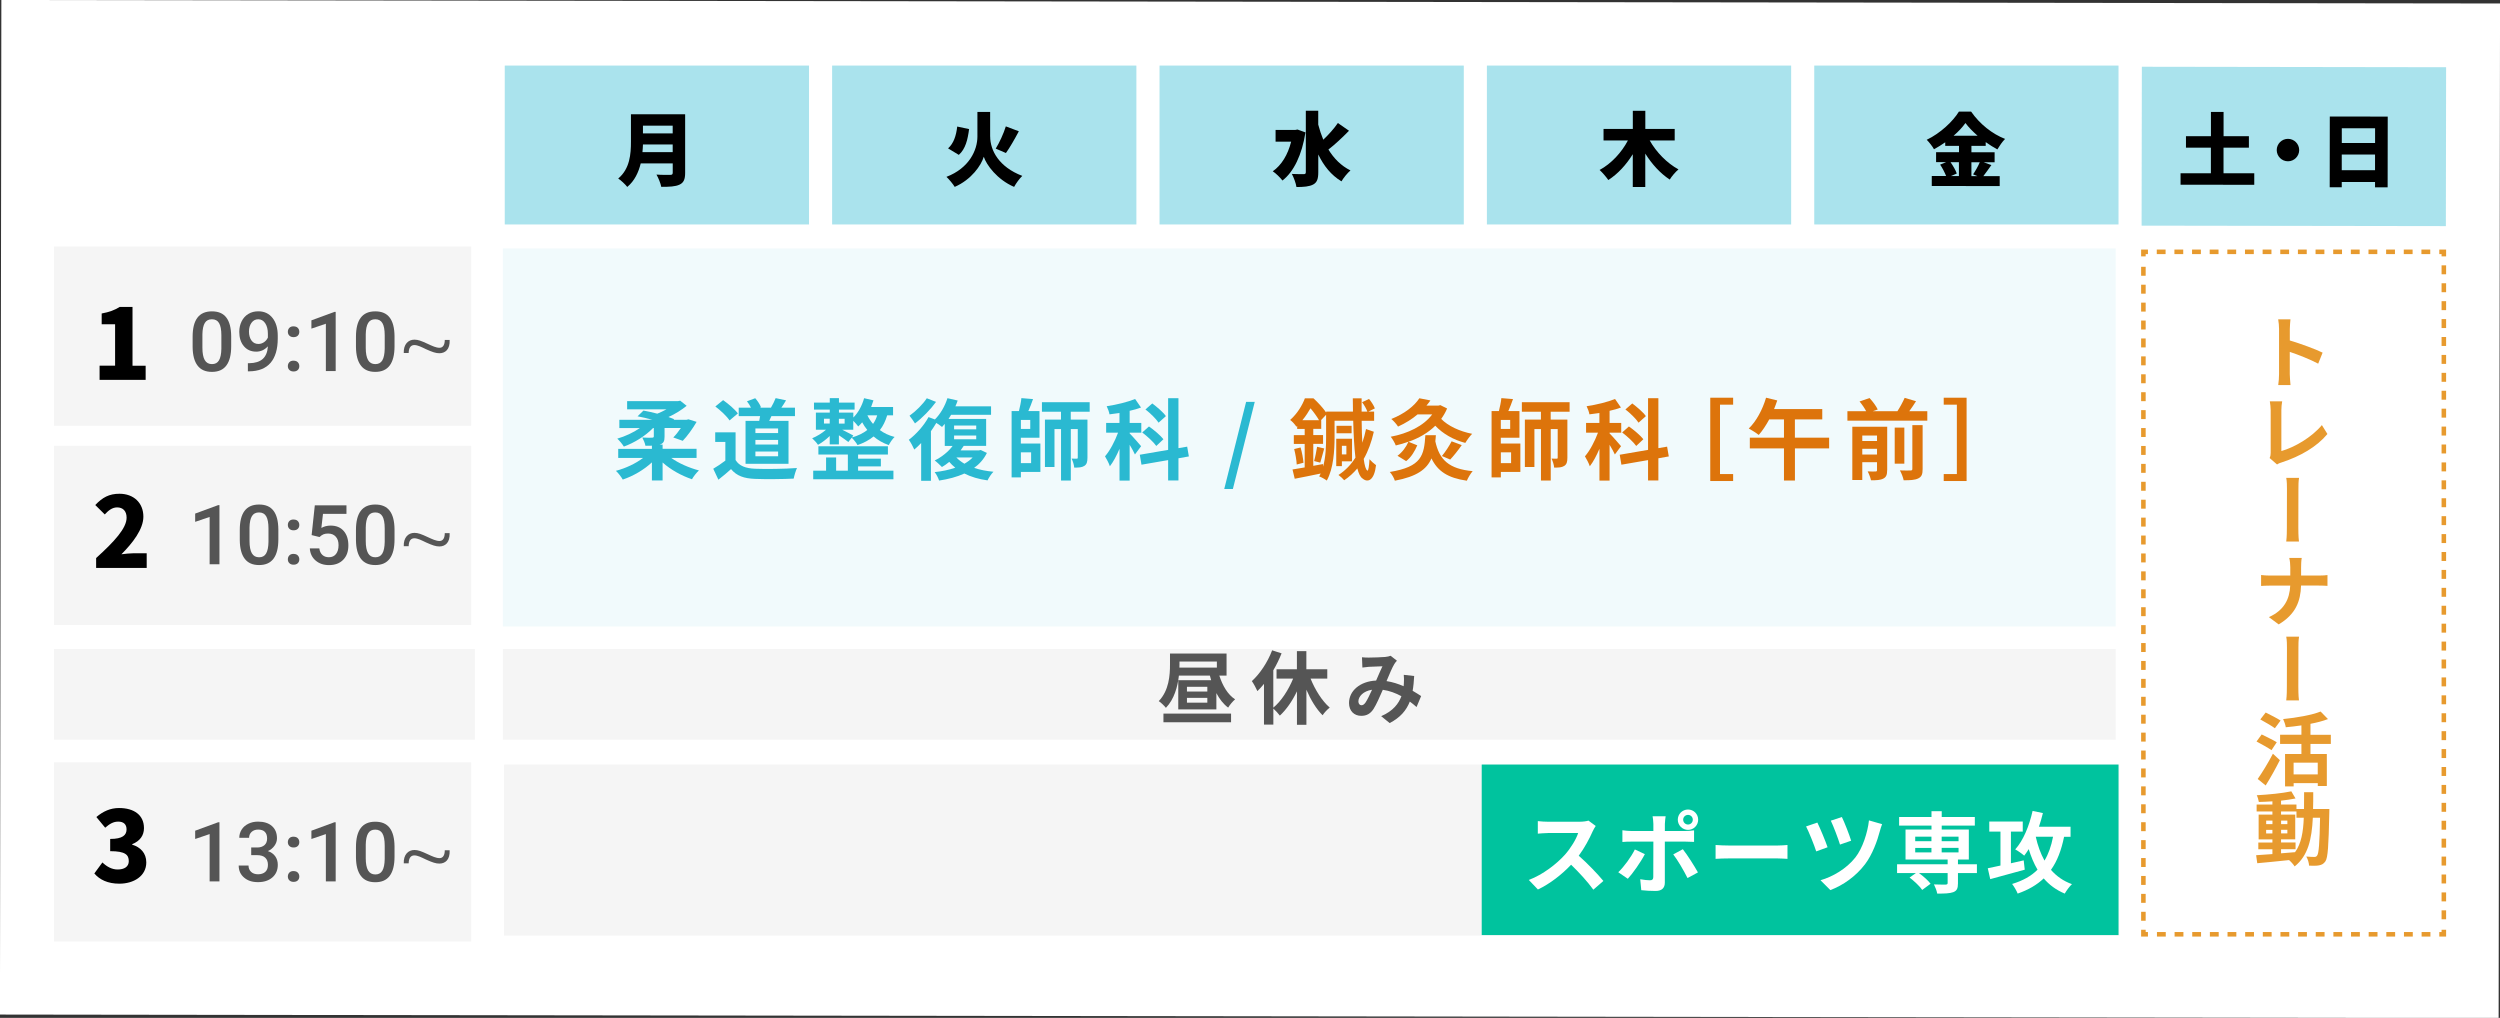
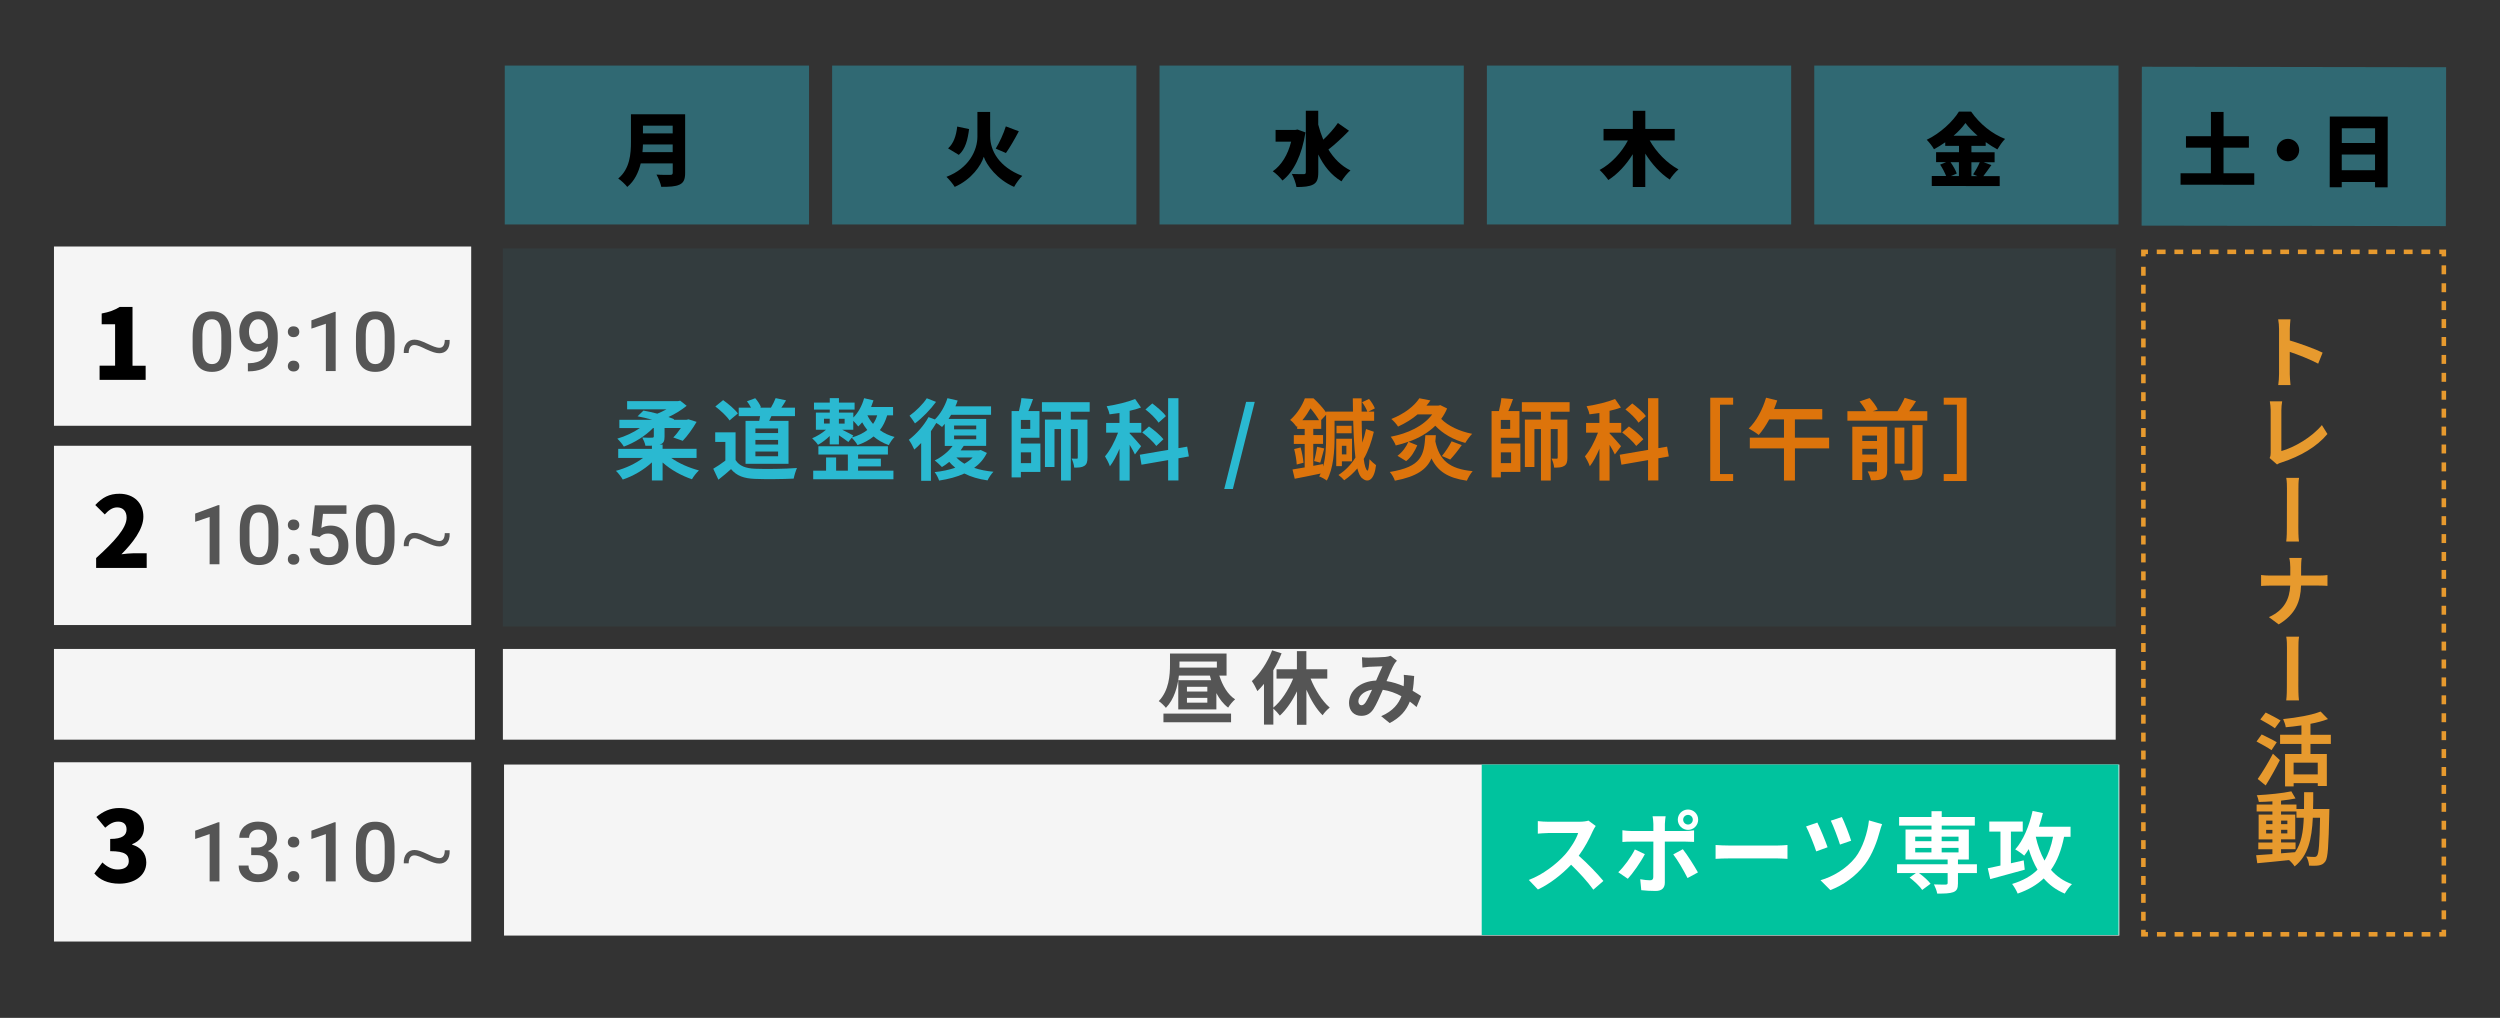
<svg xmlns="http://www.w3.org/2000/svg" id="_レイヤー_1" width="549.77" height="223.83" viewBox="0 0 549.77 223.83">
  <rect x="0" y="0" width="549.77" height="223.83" fill="#333333" stroke="none" />
  <defs>
    <style>.cls-1{fill:#dd740b;}.cls-2{stroke-dasharray:1.97 1.97;}.cls-2,.cls-3,.cls-4{fill:none;stroke:#e79a2e;stroke-miterlimit:10;}.cls-3{stroke-dasharray:1.94 1.94;}.cls-5{fill:#00c39e;}.cls-6{fill:#fff;}.cls-7{opacity:.4;}.cls-8{opacity:.07;}.cls-9{fill:#2ab9d1;}.cls-10{fill:#f5f5f5;}.cls-11{fill:#e79a2e;}.cls-12{fill:#555;}</style>
  </defs>
-   <rect class="cls-6" x=".15" y=".36" width="549.48" height="223.11" transform="translate(.15 -.36) rotate(.08)" />
  <g class="cls-7">
    <rect class="cls-9" x="182.99" y="14.42" width="66.91" height="34.94" />
  </g>
  <g class="cls-7">
    <rect class="cls-9" x="111" y="14.42" width="66.91" height="34.94" />
  </g>
  <g class="cls-7">
    <rect class="cls-9" x="254.99" y="14.42" width="66.91" height="34.94" />
  </g>
  <g class="cls-7">
    <rect class="cls-9" x="326.98" y="14.42" width="66.91" height="34.94" />
  </g>
  <g class="cls-7">
    <rect class="cls-9" x="398.97" y="14.42" width="66.91" height="34.94" />
  </g>
  <g class="cls-7">
    <rect class="cls-9" x="486.95" y="-1.25" width="34.94" height="66.91" transform="translate(471.44 536.57) rotate(-89.91)" />
  </g>
  <path d="M150.67,38.01c0,1.45-.34,2.17-1.23,2.59-.93.44-2.22.49-4.02.49-.14-.76-.65-2.01-1.06-2.7,1.13.09,2.61.07,3.03.07s.55-.14.55-.49v-2.03h-7.04c-.48,1.96-1.36,3.85-2.96,5.17-.39-.53-1.43-1.5-1.99-1.85,2.59-2.15,2.8-5.45,2.8-8.08v-6.05h11.92v12.88ZM147.93,33.46v-1.69h-6.54c-.02.53-.05,1.11-.11,1.69h6.65ZM141.39,27.64v1.69h6.54v-1.69h-6.54Z" />
  <path d="M217.75,30.02c0,3.05,1.91,6.7,7.06,8.66-.6.56-1.41,1.68-1.8,2.42-3.74-1.61-6.1-4.85-6.67-6.63-.55,1.85-2.68,5.01-6.39,6.63-.34-.58-1.25-1.69-1.82-2.21,4.99-1.9,6.81-5.87,6.81-8.85v-5.43h2.8v5.42ZM213.11,28.4c-.3,2.28-.78,4.36-2.26,5.66l-2.36-1.43c1.22-1.09,1.78-2.77,2.01-4.8l2.61.56ZM224.05,28.87c-.93,1.75-1.98,3.58-2.84,4.78l-2.24-.97c.81-1.31,1.73-3.3,2.22-4.89l2.86,1.08Z" />
  <path d="M287.08,29.12c-.76,4.92-2.58,8.68-5.06,10.58-.44-.6-1.5-1.64-2.13-2.03,1.92-1.34,3.32-3.63,4.04-6.51h-3.42v-2.59h4.36l.46-.09,1.76.64ZM296.66,28.75c-1.45,1.48-3.14,3.07-4.53,4.13,1.2,1.96,2.79,3.58,4.85,4.6-.64.53-1.53,1.62-1.98,2.4-2.29-1.38-3.9-3.42-5.1-5.91v3.92c0,1.46-.28,2.22-1.11,2.68-.85.46-2.1.56-3.69.56-.11-.81-.6-2.12-1.01-2.88,1.09.05,2.2.05,2.59.05.35,0,.48-.12.48-.44v-13.51h2.73v3.05c.3,1.15.67,2.26,1.11,3.32,1.16-1.09,2.4-2.47,3.21-3.67l2.43,1.69Z" />
  <path d="M362.78,30.88c1.43,2.56,3.79,4.99,6.33,6.37-.62.51-1.5,1.53-1.92,2.24-2.08-1.36-3.92-3.39-5.38-5.71v7.34h-2.75v-7.21c-1.45,2.33-3.26,4.32-5.38,5.68-.44-.65-1.32-1.68-1.92-2.21,2.58-1.39,4.85-3.86,6.23-6.49h-5.36v-2.54h6.44v-3.99h2.75v3.99h6.46v2.54h-5.49Z" />
  <path d="M437.92,36.3c-.62.86-1.24,1.76-1.77,2.43h3.6s0,2.19,0,2.19l-14.94-.02v-2.19s3.16,0,3.16,0c-.3-.76-.81-1.75-1.32-2.51l1.31-.54h-2.2s0-2.19,0-2.19h5.04s0-1.4,0-1.4h-3.03s0-.78,0-.78c-.79.56-1.62,1.07-2.47,1.53-.32-.6-1.06-1.55-1.6-2.08,3.02-1.44,5.81-4.1,7.08-6.2h2.68c1.92,2.76,4.65,4.91,7.47,6.01-.64.65-1.22,1.52-1.7,2.31-.85-.46-1.71-1.01-2.56-1.61v.83s-3.14,0-3.14,0v1.41s5.1,0,5.1,0v2.19s-2.42,0-2.42,0l1.71.62ZM428.94,35.67c.56.81,1.14,1.78,1.37,2.49l-1.29.56h1.76s0-3.05,0-3.05h-1.85ZM434.9,29.86c-1.07-.94-2.03-1.91-2.68-2.81-.65.92-1.55,1.89-2.61,2.8h5.29ZM433.53,35.68v3.05s1.3,0,1.3,0l-.93-.39c.49-.72,1.1-1.78,1.47-2.66h-1.83Z" />
  <path d="M495.73,38.12v2.52s-16.21-.02-16.21-.02v-2.52s6.67,0,6.67,0v-5.63s-5.48,0-5.48,0v-2.52s5.49,0,5.49,0v-5.34s2.78,0,2.78,0v5.34s5.57,0,5.57,0v2.52s-5.58,0-5.58,0v5.63s6.77,0,6.77,0Z" />
  <path d="M503.14,30.53c1.36,0,2.47,1.11,2.47,2.47,0,1.36-1.11,2.47-2.47,2.47-1.36,0-2.47-1.11-2.47-2.47,0-1.36,1.11-2.47,2.47-2.47Z" />
  <path d="M525.08,25.64l-.02,15.56h-2.77s0-1.17,0-1.17h-7.32s0,1.15,0,1.15h-2.65s.02-15.56.02-15.56l12.74.02ZM522.29,37.43v-3.44s-7.32,0-7.32,0v3.44s7.32,0,7.32,0ZM514.98,28.21v3.23s7.32,0,7.32,0v-3.23s-7.32,0-7.32,0Z" />
  <g class="cls-8">
    <rect class="cls-9" x="110.59" y="54.63" width="354.67" height="83.15" />
  </g>
  <rect class="cls-10" x="110.59" y="142.71" width="354.67" height="19.95" />
  <rect class="cls-10" x="11.87" y="54.21" width="91.75" height="39.42" />
  <path d="M21.91,80.42h3.4v-9.11h-2.95v-2.37c1.72-.32,2.84-.75,3.96-1.44h2.82v12.93h2.89v3.1h-10.13v-3.1Z" />
  <rect class="cls-10" x="11.87" y="98.03" width="91.75" height="39.42" />
  <path d="M21.14,122.72c4.01-3.64,6.7-6.55,6.7-8.88,0-1.47-.82-2.26-2.09-2.26-1.1,0-1.96.73-2.71,1.55l-2.09-2.07c1.57-1.66,3.04-2.48,5.32-2.48,3.1,0,5.26,1.98,5.26,5.04,0,2.76-2.37,5.8-4.83,8.27.8-.11,1.9-.22,2.61-.22h2.95v3.23h-11.12v-2.2Z" />
  <path class="cls-9" d="M147.62,100.71c1.61,1.16,3.92,2.17,6.08,2.74-.5.45-1.22,1.36-1.53,1.94-2.27-.76-4.68-2.08-6.46-3.69v3.96h-2.35v-3.98c-1.75,1.63-4.1,3.01-6.41,3.78-.33-.58-1.01-1.48-1.51-1.92,2.14-.56,4.37-1.61,5.96-2.83h-5.45v-2h7.41v-.7c-.43.02-.91.02-1.42.02-.12-.6-.41-1.3-.7-1.82.83.06,1.88.06,2.15.04.29-.02.39-.08.39-.31v-1.81h-.17c-1.67,1.73-4.11,3.24-6.42,4.08-.31-.52-.95-1.3-1.44-1.75,1.73-.5,3.53-1.34,4.97-2.33h-4.52v-1.82h7.22c-1.07-.31-2.21-.58-3.22-.76l1.3-1.26c.97.16,2,.41,3.05.68.66-.27,1.36-.6,2-.95h-8.64v-1.81h11.2l.47-.1,1.42,1.13c-1.09.89-2.5,1.79-4,2.46.45.16.89.33,1.26.49l-.12.12h2.85l.41-.1,1.79.56c-.89,1.53-2.04,3.12-3.05,4.17l-2.08-.74c.54-.54,1.13-1.28,1.67-2.08h-3.59v1.9c0,1.03-.23,1.48-1.03,1.73l-.06.02h.66v.93h7.47v2h-5.55Z" />
  <path class="cls-9" d="M161.77,101.18c.8,1.3,2.25,1.82,4.27,1.9,2.27.1,6.64.04,9.22-.16-.25.54-.6,1.67-.72,2.33-2.33.12-6.23.16-8.54.06-2.39-.1-3.98-.64-5.24-2.15-.85.76-1.71,1.51-2.78,2.33l-1.13-2.41c.83-.49,1.81-1.13,2.66-1.79v-4.1h-2.23v-2.12h4.48v6.09ZM160.43,92.46c-.6-.93-1.98-2.21-3.12-3.07l1.71-1.4c1.16.82,2.58,2.02,3.24,2.93l-1.82,1.53ZM166.96,92.56c.08-.35.14-.7.19-1.05h-4.7v-1.86h2.7c-.23-.47-.56-.99-.89-1.4l1.82-.68c.52.58,1.07,1.42,1.26,1.98l-.23.1h2.43c.37-.62.8-1.49,1.03-2.1l2.29.49c-.35.58-.7,1.15-1.03,1.61h2.99v1.86h-5.18c-.16.37-.33.72-.49,1.05h4.25v9.43h-9.45v-9.43h3.01ZM171.11,94.23h-4.99v1.01h4.99v-1.01ZM171.11,96.75h-4.99v1.01h4.99v-1.01ZM171.11,99.3h-4.99v1.03h4.99v-1.03Z" />
  <path class="cls-9" d="M195.1,91.34c-.39,1.28-.91,2.35-1.61,3.24.89.66,1.96,1.18,3.24,1.51-.45.41-1.01,1.24-1.28,1.79-1.3-.45-2.43-1.11-3.34-1.9-.97.8-2.15,1.42-3.53,1.9-.23-.45-.87-1.24-1.28-1.63l-.74.95c-.47-.37-1.32-.97-2.08-1.48v2h-2.02v-1.84c-.8.78-1.75,1.49-2.58,1.94-.29-.45-.89-1.09-1.28-1.44,1.01-.41,2.19-1.13,3.05-1.88h-2.23v-3.77h3.05v-.66h-3.47v-1.53h3.47v-.99h2.02v.99h3.44v1.53h-3.44v.66h3.16v1.09c1.09-1.07,1.92-2.62,2.37-4.25l2.06.47c-.16.5-.33.99-.52,1.47h4.83v1.82h-1.28ZM188.71,103.51h7.76v1.88h-17.64v-1.88h2.83v-2.91h2.21v2.91h2.58v-3.55h-6.48v-1.82h15.29v1.82h-6.56v.91h5.01v1.69h-5.01v.95ZM181.2,93.14h1.26v-1.05h-1.26v1.05ZM184.48,92.1v1.05h1.26v-1.05h-1.26ZM187.33,96.21c1.36-.39,2.48-.93,3.4-1.65-.45-.54-.82-1.13-1.13-1.69-.29.33-.56.64-.87.91-.21-.31-.68-.83-1.09-1.24v1.96h-2.43c.83.43,2.06,1.05,2.45,1.28l-.33.43ZM190.75,91.34c.31.64.72,1.28,1.24,1.88.39-.54.7-1.18.91-1.88h-2.15Z" />
  <path class="cls-9" d="M217.01,99.63c-.66,1.34-1.61,2.41-2.79,3.26,1.26.43,2.68.7,4.25.85-.47.45-1.03,1.32-1.3,1.9-1.96-.27-3.65-.78-5.1-1.51-1.65.76-3.55,1.24-5.55,1.55-.19-.56-.6-1.4-.99-1.86,1.63-.17,3.18-.49,4.54-.97-.49-.39-.93-.82-1.32-1.28-.52.43-1.07.82-1.61,1.13-.37-.37-1.13-1.11-1.59-1.44,1.51-.74,2.99-1.9,3.94-3.2h-1.73v-4.85c-.19.23-.41.47-.6.68-.29-.23-.8-.6-1.26-.89-.35.6-.76,1.22-1.18,1.82v10.91h-2.15v-8.31c-.5.54-1.01,1.01-1.51,1.44-.21-.5-.83-1.67-1.2-2.15,1.61-1.22,3.32-3.11,4.33-4.99l1.4.52c1.2-1.18,2.21-2.93,2.76-4.68l2.25.52c-.14.43-.31.85-.5,1.28h7.84v1.86h-8.79c-.17.31-.37.62-.56.91h8.27v5.92h-4.93c-.21.33-.43.66-.68.99h4.04l.39-.08,1.38.66ZM205.85,88.37c-1.22,1.67-3.03,3.55-4.64,4.74-.29-.47-.85-1.28-1.2-1.69,1.38-.97,2.99-2.58,3.8-3.84l2.04.8ZM209.81,94.41h4.87v-.83h-4.87v.83ZM209.81,96.6h4.87v-.83h-4.87v.83ZM210.31,100.6c.49.52,1.09.97,1.77,1.38.7-.41,1.32-.85,1.81-1.38h-3.57Z" />
  <path class="cls-9" d="M224.5,97.53h4.29v6.25h-4.29v1.2h-2.04v-14.58h1.61c.23-.93.47-2.02.54-2.85l2.56.21c-.31.91-.68,1.86-1.03,2.64h2.45v5.86h-4.1v1.26ZM226.56,92.35h-2.06v1.98h2.06v-1.98ZM224.5,99.47v2.37h2.25v-2.37h-2.25ZM235.47,90.54v1.73h3.67v8.38c0,.89-.14,1.46-.7,1.81-.54.35-1.22.37-2.21.37-.04-.6-.31-1.46-.58-1.98.49.02.97.02,1.13.02.17,0,.23-.06.23-.25v-6.27h-1.53v11.32h-2.15v-11.32h-1.44v8.35h-2.1v-10.42h3.53v-1.73h-4.19v-2.1h10.5v2.1h-4.15Z" />
  <path class="cls-9" d="M249.58,99.94c-.23-.54-.7-1.36-1.16-2.13v7.88h-2.23v-6.99c-.64,1.49-1.36,2.87-2.12,3.84-.21-.66-.72-1.61-1.07-2.19,1.09-1.24,2.17-3.32,2.87-5.2h-2.62v-2.15h2.93v-2.19c-.76.12-1.48.23-2.19.31-.08-.52-.37-1.28-.62-1.79,2.21-.33,4.64-.93,6.25-1.59l1.3,1.88c-.76.29-1.61.52-2.5.72v2.66h2.56v2.15h-2.56v.16c.56.54,2.15,2.37,2.52,2.81l-1.36,1.82ZM259.15,100.77v4.89h-2.27v-4.48l-5.86,1.01-.37-2.19,6.23-1.07v-11.37h2.27v10.99l1.92-.33.37,2.15-2.29.41ZM254.28,98.07c-.6-.85-1.96-2.1-3.09-2.97l1.48-1.32c1.11.78,2.54,1.98,3.18,2.81l-1.57,1.48ZM254.78,92.95c-.54-.83-1.81-2.08-2.89-2.91l1.51-1.32c1.05.8,2.41,1.94,2.99,2.79l-1.61,1.44Z" />
  <path class="cls-9" d="M274.03,88.37h1.9l-4.81,19.16h-1.9l4.81-19.16Z" />
  <path class="cls-1" d="M302.12,94.93c-.52,2.27-1.24,4.27-2.23,6,.19,1.46.47,2.39.82,2.56.19.12.37-.93.45-2.5.35.41,1.01.99,1.44,1.3-.37,3.28-1.75,3.96-2.95,2.95-.5-.31-.87-1.09-1.16-2.23-.83.99-1.79,1.86-2.89,2.6-.27-.33-.85-.87-1.26-1.16,1.53-.99,2.76-2.27,3.73-3.82-.27-2.23-.41-5.07-.49-8.11h-4.1v3.65c0,2.83-.23,6.87-1.71,9.51-.37-.29-1.2-.76-1.67-.91.12-.21.23-.43.33-.64-2,.43-4.08.83-5.71,1.15l-.49-2.04c.76-.12,1.69-.27,2.68-.45v-5.16h-2.39v-1.94h2.39v-1.36h-1.65v-.66l-.17.17c-.29-.47-.93-1.18-1.38-1.49,1.59-1.4,2.68-3.24,3.24-4.75h1.9c.97.89,2.12,2.13,2.78,3.12v-.21h5.9l-.04-2.91h1.94c0,.97-.02,1.94,0,2.91h1.26c-.21-.6-.7-1.46-1.16-2.06l1.53-.72c.54.64,1.07,1.49,1.28,2.08l-1.42.7h1.26v2.02h-2.74c.02,1.73.06,3.36.14,4.83.33-.95.6-1.96.82-3.01l1.73.6ZM286.01,98.4c.31,1.05.56,2.45.64,3.36l-1.49.39c-.04-.95-.29-2.33-.56-3.4l1.42-.35ZM290.07,92.41c-.45-.78-1.18-1.81-1.88-2.62-.47.81-1.05,1.73-1.79,2.62h3.67ZM290.96,102.6c.6-2.13.66-4.54.66-6.44v-4.95l-1.13,1.2h.06v1.9h-1.75v1.36h2.15v1.94h-2.15v4.83l2.12-.39.04.54ZM288.98,101.39c.25-.85.52-2.23.66-3.14l1.57.37c-.33,1.11-.62,2.33-.87,3.12l-1.36-.35ZM293.85,96.48h3.47v4.97h-2.23v1.05h-1.24v-6.02ZM297.23,95.28h-3.32v-1.65h3.32v1.65ZM295.09,98.04v1.88h.99v-1.88h-.99Z" />
  <path class="cls-1" d="M315.76,95.69c-.04.47-.06.93-.12,1.36.89,4.08,2.99,6.07,8.21,6.56-.45.5-1.01,1.46-1.28,2.1-4.21-.6-6.44-2.12-7.78-4.91-1.03,2.39-3.2,4-8.05,4.91-.17-.58-.68-1.46-1.11-1.92,7.03-1.15,7.53-3.63,7.82-8.09h2.31ZM307.32,100.23c1.05-.76,1.92-1.96,2.41-3.09-.91.33-1.84.6-2.79.82-.21-.58-.72-1.44-1.11-1.92,3.75-.7,7.22-2.35,9.12-4.91h-3.22c-1.18,1.01-2.6,1.9-4.29,2.68-.31-.52-1.01-1.3-1.48-1.67,3.01-1.2,5.09-2.91,6.17-4.56l2.43.48c-.27.39-.56.76-.87,1.13h2.64l.41-.1,1.49.74c-.35.83-.8,1.59-1.3,2.29,1.48,1.53,4.04,2.74,6.81,3.28-.49.47-1.16,1.4-1.51,2-2.6-.68-4.93-2-6.6-3.78-1.61,1.59-3.65,2.74-5.9,3.53l1.94.78c-.54,1.26-1.32,2.62-2.45,3.47l-1.9-1.17ZM317.08,100.29c.72-.85,1.63-2.23,2.14-3.24l2.23.83c-.83,1.2-1.81,2.41-2.54,3.18l-1.82-.78Z" />
  <path class="cls-1" d="M330.05,97.53h4.29v6.25h-4.29v1.2h-2.04v-14.58h1.61c.23-.93.47-2.02.54-2.85l2.56.21c-.31.91-.68,1.86-1.03,2.64h2.45v5.86h-4.1v1.26ZM332.1,92.35h-2.06v1.98h2.06v-1.98ZM330.05,99.47v2.37h2.25v-2.37h-2.25ZM341.01,90.54v1.73h3.67v8.38c0,.89-.14,1.46-.7,1.81-.54.35-1.22.37-2.21.37-.04-.6-.31-1.46-.58-1.98.49.02.97.02,1.13.02.17,0,.23-.06.23-.25v-6.27h-1.53v11.32h-2.15v-11.32h-1.44v8.35h-2.1v-10.42h3.53v-1.73h-4.19v-2.1h10.5v2.1h-4.15Z" />
  <path class="cls-1" d="M355.12,99.94c-.23-.54-.7-1.36-1.16-2.13v7.88h-2.23v-6.99c-.64,1.49-1.36,2.87-2.12,3.84-.21-.66-.72-1.61-1.07-2.19,1.09-1.24,2.17-3.32,2.87-5.2h-2.62v-2.15h2.93v-2.19c-.76.12-1.48.23-2.19.31-.08-.52-.37-1.28-.62-1.79,2.21-.33,4.64-.93,6.25-1.59l1.3,1.88c-.76.29-1.61.52-2.5.72v2.66h2.56v2.15h-2.56v.16c.56.54,2.15,2.37,2.52,2.81l-1.36,1.82ZM364.69,100.77v4.89h-2.27v-4.48l-5.86,1.01-.37-2.19,6.23-1.07v-11.37h2.27v10.99l1.92-.33.37,2.15-2.29.41ZM359.82,98.07c-.6-.85-1.96-2.1-3.09-2.97l1.48-1.32c1.11.78,2.54,1.98,3.18,2.81l-1.57,1.48ZM360.33,92.95c-.54-.83-1.81-2.08-2.89-2.91l1.51-1.32c1.05.8,2.41,1.94,2.99,2.79l-1.61,1.44Z" />
  <path class="cls-1" d="M376.1,87.46h5.03v1.53h-2.89v15.26h2.89v1.53h-5.03v-18.32Z" />
  <path class="cls-1" d="M402.25,98.6h-7.53v7.08h-2.41v-7.08h-7.51v-2.35h7.51v-4.02h-3.24c-.72,1.32-1.51,2.52-2.31,3.42-.5-.41-1.57-1.09-2.19-1.42,1.63-1.55,3.03-4.15,3.8-6.77l2.46.6c-.21.64-.45,1.26-.7,1.9h10.6v2.27h-6.02v4.02h7.53v2.35Z" />
  <path class="cls-1" d="M423.83,90.43v2.08h-17.57v-2.08h4.13c-.35-.66-.91-1.49-1.46-2.14l2.19-.76c.7.74,1.48,1.79,1.81,2.52l-1.07.37h5.4c.58-.89,1.2-2.04,1.59-2.93l2.5.74c-.47.76-.99,1.51-1.48,2.19h3.94ZM415,103.39c0,.99-.19,1.53-.85,1.86-.62.33-1.51.37-2.7.37-.12-.58-.45-1.44-.74-1.96.72.04,1.49.04,1.75.02.23,0,.31-.08.31-.31v-1.73h-3.24v3.92h-2.19v-11.72h7.67v9.55ZM409.53,95.78v1.2h3.24v-1.2h-3.24ZM412.77,99.96v-1.26h-3.24v1.26h3.24ZM418.78,101.96h-2.12v-7.92h2.12v7.92ZM420.53,93.49h2.27v9.65c0,1.15-.21,1.71-.99,2.08-.74.35-1.79.41-3.18.39-.12-.62-.49-1.57-.83-2.17.99.04,2,.04,2.33.02.31,0,.41-.08.41-.35v-9.61Z" />
  <path class="cls-1" d="M432.47,105.78h-5.03v-1.53h2.89v-15.26h-2.89v-1.53h5.03v18.32Z" />
  <polyline class="cls-4" points="537.42 204.46 537.42 205.46 536.42 205.46" />
  <line class="cls-3" x1="534.47" y1="205.46" x2="473.32" y2="205.46" />
  <polyline class="cls-4" points="472.35 205.46 471.35 205.46 471.35 204.46" />
  <line class="cls-2" x1="471.35" y1="202.48" x2="471.35" y2="57.37" />
  <polyline class="cls-4" points="471.35 56.38 471.35 55.38 472.35 55.38" />
  <line class="cls-3" x1="474.29" y1="55.38" x2="535.45" y2="55.38" />
  <polyline class="cls-4" points="536.42 55.38 537.42 55.38 537.42 56.38" />
  <line class="cls-2" x1="537.42" y1="58.35" x2="537.42" y2="203.47" />
  <path class="cls-12" d="M50.84,76.15c0,1.86-.35,3.27-1.05,4.21-.7.95-1.76,1.42-3.18,1.42s-2.46-.46-3.16-1.38c-.71-.92-1.07-2.29-1.09-4.1v-2.24c0-1.86.35-3.26,1.05-4.19.7-.93,1.76-1.4,3.19-1.4s2.48.45,3.17,1.36c.7.91,1.05,2.27,1.07,4.08v2.24ZM48.68,73.73c0-1.22-.17-2.11-.5-2.67-.33-.57-.86-.85-1.58-.85s-1.23.27-1.56.81c-.33.54-.51,1.38-.53,2.51v2.94c0,1.21.17,2.11.51,2.71.34.59.87.89,1.59.89s1.21-.27,1.54-.82c.33-.55.51-1.41.53-2.58v-2.93Z" />
  <path class="cls-12" d="M58.89,76.18c-.72.77-1.57,1.15-2.54,1.15-1.14,0-2.05-.4-2.72-1.2-.68-.8-1.01-1.85-1.01-3.15,0-.85.17-1.63.52-2.32.34-.69.83-1.23,1.47-1.62.63-.39,1.37-.58,2.21-.58,1.31,0,2.34.49,3.11,1.46.77.97,1.15,2.28,1.15,3.91v.61c0,2.34-.53,4.12-1.58,5.35-1.06,1.23-2.63,1.85-4.73,1.87h-.26v-1.79h.31c1.28-.02,2.25-.32,2.94-.92.68-.6,1.07-1.52,1.15-2.76ZM56.81,75.64c.43,0,.84-.12,1.22-.37.38-.25.67-.59.88-1.03v-.85c0-.96-.2-1.72-.59-2.31-.39-.58-.9-.87-1.52-.87s-1.12.26-1.49.77-.56,1.16-.56,1.94.19,1.47.56,1.97c.37.5.87.75,1.5.75Z" />
  <path class="cls-12" d="M64.56,71.77c.4,0,.72.11.93.34.22.23.33.51.33.86s-.11.62-.33.84c-.22.22-.53.33-.93.33s-.69-.11-.92-.33c-.23-.22-.34-.5-.34-.85s.11-.63.33-.86c.22-.23.53-.34.93-.34ZM64.56,79.32c.4,0,.72.11.93.34.22.23.33.52.33.86s-.11.62-.33.84c-.22.22-.53.33-.93.33s-.69-.11-.92-.33c-.23-.22-.34-.5-.34-.85s.11-.63.33-.86c.22-.23.53-.34.93-.34Z" />
  <path class="cls-12" d="M73.81,81.6h-2.15v-10.41l-3.18,1.08v-1.82l5.06-1.86h.28v13Z" />
  <path class="cls-12" d="M86.76,76.15c0,1.86-.35,3.27-1.05,4.21-.7.95-1.76,1.42-3.18,1.42s-2.46-.46-3.16-1.38c-.71-.92-1.07-2.29-1.09-4.1v-2.24c0-1.86.35-3.26,1.05-4.19.7-.93,1.76-1.4,3.19-1.4s2.48.45,3.17,1.36c.7.91,1.05,2.27,1.07,4.08v2.24ZM84.6,73.73c0-1.22-.17-2.11-.5-2.67-.33-.57-.86-.85-1.58-.85s-1.23.27-1.56.81c-.33.54-.51,1.38-.53,2.51v2.94c0,1.21.17,2.11.51,2.71.34.59.87.89,1.59.89s1.21-.27,1.54-.82c.33-.55.51-1.41.53-2.58v-2.93Z" />
  <path class="cls-12" d="M98.88,74.74c.11,2.13-1,2.94-2.26,2.94-.77,0-1.5-.24-2.94-.89-.98-.47-1.81-.91-2.57-.91s-1.22.58-1.24,1.75h-1.08c-.07-1.9.97-2.94,2.35-2.94.8,0,1.5.27,2.88.91,1.06.49,1.88.88,2.64.88s1.15-.66,1.15-1.73h1.06Z" />
  <path class="cls-12" d="M48.25,124.09h-2.15v-10.41l-3.18,1.08v-1.82l5.06-1.86h.28v13Z" />
  <path class="cls-12" d="M61.21,118.63c0,1.86-.35,3.27-1.05,4.21-.7.95-1.76,1.42-3.18,1.42s-2.46-.46-3.16-1.38c-.71-.92-1.07-2.29-1.09-4.1v-2.24c0-1.86.35-3.26,1.05-4.19.7-.93,1.76-1.4,3.19-1.4s2.48.45,3.17,1.36c.7.91,1.05,2.27,1.07,4.08v2.24ZM59.04,116.21c0-1.22-.17-2.11-.5-2.67-.33-.57-.86-.85-1.58-.85s-1.23.27-1.56.81c-.33.54-.51,1.38-.53,2.51v2.94c0,1.21.17,2.11.51,2.71.34.59.87.89,1.59.89s1.21-.27,1.54-.82c.33-.55.51-1.41.53-2.58v-2.93Z" />
  <path class="cls-12" d="M64.56,114.25c.4,0,.72.11.93.34.22.23.33.51.33.86s-.11.62-.33.84c-.22.22-.53.33-.93.33s-.69-.11-.92-.33c-.23-.22-.34-.5-.34-.85s.11-.63.33-.86c.22-.23.53-.34.93-.34ZM64.56,121.81c.4,0,.72.11.93.34.22.23.33.52.33.86s-.11.62-.33.84c-.22.22-.53.33-.93.33s-.69-.11-.92-.33c-.23-.22-.34-.5-.34-.85s.11-.63.33-.86c.22-.23.53-.34.93-.34Z" />
  <path class="cls-12" d="M68.53,117.66l.7-6.53h6.96v1.87h-5.16l-.36,3.1c.6-.34,1.28-.52,2.03-.52,1.23,0,2.19.39,2.88,1.18.69.79,1.03,1.85,1.03,3.19s-.38,2.37-1.14,3.15c-.76.78-1.8,1.17-3.12,1.17-1.19,0-2.17-.34-2.95-1.01-.78-.67-1.2-1.56-1.27-2.67h2.09c.08.63.31,1.11.68,1.45.37.34.85.5,1.44.5.66,0,1.18-.24,1.55-.71.37-.47.56-1.12.56-1.94s-.2-1.41-.61-1.87-.97-.69-1.69-.69c-.39,0-.72.05-1,.16-.27.1-.57.31-.89.61l-1.73-.43Z" />
  <path class="cls-12" d="M86.76,118.63c0,1.86-.35,3.27-1.05,4.21-.7.95-1.76,1.42-3.18,1.42s-2.46-.46-3.16-1.38c-.71-.92-1.07-2.29-1.09-4.1v-2.24c0-1.86.35-3.26,1.05-4.19.7-.93,1.76-1.4,3.19-1.4s2.48.45,3.17,1.36c.7.91,1.05,2.27,1.07,4.08v2.24ZM84.6,116.21c0-1.22-.17-2.11-.5-2.67-.33-.57-.86-.85-1.58-.85s-1.23.27-1.56.81c-.33.54-.51,1.38-.53,2.51v2.94c0,1.21.17,2.11.51,2.71.34.59.87.89,1.59.89s1.21-.27,1.54-.82c.33-.55.51-1.41.53-2.58v-2.93Z" />
  <path class="cls-12" d="M98.88,117.23c.11,2.13-1,2.94-2.26,2.94-.77,0-1.5-.24-2.94-.89-.98-.47-1.81-.91-2.57-.91s-1.22.58-1.24,1.75h-1.08c-.07-1.9.97-2.94,2.35-2.94.8,0,1.5.27,2.88.91,1.06.49,1.88.88,2.64.88s1.15-.66,1.15-1.73h1.06Z" />
  <rect class="cls-10" x="110.84" y="168.13" width="355.22" height="37.61" />
  <rect class="cls-10" x="11.87" y="167.63" width="91.75" height="39.42" />
  <path d="M20.75,192.07l1.77-2.41c.97.93,2.09,1.55,3.34,1.55,1.49,0,2.46-.62,2.46-1.83,0-1.38-.73-2.2-4.09-2.2v-2.69c2.74,0,3.6-.84,3.6-2.11,0-1.1-.65-1.7-1.83-1.7-1.08,0-1.9.5-2.87,1.34l-1.94-2.35c1.49-1.25,3.08-1.98,4.98-1.98,3.32,0,5.49,1.55,5.49,4.42,0,1.59-.86,2.84-2.59,3.53v.11c1.79.54,3.1,1.83,3.1,3.9,0,2.99-2.74,4.68-5.93,4.68-2.54,0-4.33-.88-5.49-2.24Z" />
  <rect class="cls-5" x="325.84" y="168.13" width="140.04" height="37.5" />
  <path class="cls-6" d="M350.91,181.64c-.16.21-.5.81-.68,1.2-.66,1.51-1.75,3.59-3.05,5.34,1.92,1.67,4.27,4.15,5.42,5.55l-2.21,1.92c-1.26-1.75-3.07-3.73-4.89-5.49-2.06,2.17-4.64,4.19-7.3,5.45l-2-2.1c3.12-1.18,6.13-3.53,7.96-5.57,1.28-1.46,2.46-3.38,2.89-4.75h-6.58c-.82,0-1.88.12-2.29.14v-2.76c.52.08,1.71.14,2.29.14h6.83c.85,0,1.63-.12,2.02-.25l1.59,1.18Z" />
  <path class="cls-6" d="M361.72,187.83c-.89,1.73-2.68,4.27-3.75,5.42l-2.1-1.44c1.3-1.24,2.85-3.38,3.65-5.01l2.19,1.03ZM366.11,185.08v9.03c0,1.13-.64,1.82-2.02,1.82-1.05,0-2.17-.06-3.16-.17l-.23-2.41c.83.16,1.69.23,2.15.23.5,0,.7-.19.72-.7.02-.72.02-6.87.02-7.78v-.02h-4.93c-.58,0-1.34.02-1.88.08v-2.58c.58.08,1.28.16,1.88.16h4.93v-1.55c0-.5-.1-1.36-.17-1.69h2.87c-.04.27-.17,1.2-.17,1.69v1.55h4.52c.54,0,1.4-.06,1.9-.14v2.54c-.6-.04-1.36-.06-1.88-.06h-4.54ZM370.07,186.75c.99,1.24,2.54,3.69,3.32,5.1l-2.29,1.24c-.83-1.67-2.21-4.02-3.14-5.2l2.12-1.15ZM368.96,180.25c0-1.24,1.01-2.23,2.25-2.23s2.23.99,2.23,2.23-.99,2.25-2.23,2.25-2.25-1.01-2.25-2.25ZM370.14,180.25c0,.58.47,1.07,1.07,1.07s1.05-.49,1.05-1.07-.47-1.05-1.05-1.05-1.07.47-1.07,1.05Z" />
  <path class="cls-6" d="M377.27,185.82c.7.06,2.12.12,3.12.12h10.42c.89,0,1.77-.08,2.27-.12v3.05c-.47-.02-1.46-.1-2.27-.1h-10.42c-1.11,0-2.41.04-3.12.1v-3.05Z" />
  <path class="cls-6" d="M401.9,186.32l-2.5.91c-.39-1.26-1.67-4.44-2.23-5.49l2.48-.85c.6,1.22,1.81,4.11,2.25,5.43ZM413.89,181.24c-.19.48-.37,1.07-.49,1.51-.54,2.1-1.65,5.18-3.26,7.3-2.04,2.68-4.85,4.64-7.63,5.69l-2.17-2.17c2.66-.76,5.69-2.5,7.67-5.01,1.59-2.02,2.7-5.49,2.99-8.15l2.89.83ZM407.08,184.88l-2.45.85c-.37-1.24-1.44-4.06-2.02-5.26l2.43-.8c.49.95,1.67,3.94,2.04,5.2Z" />
  <path class="cls-6" d="M434.74,191.99h-4.17v2.27c0,1.11-.23,1.63-1.05,1.94-.8.29-1.96.31-3.51.31-.1-.62-.43-1.44-.72-2.02,1.03.04,2.25.04,2.58.04.31-.02.43-.1.43-.35v-2.19h-6.31c.97.7,2.04,1.65,2.56,2.35l-1.84,1.36c-.52-.78-1.75-1.94-2.78-2.72l1.4-.99h-4.15v-1.94h11.12v-1.03h-9.26v-6.6h5.71v-.87h-7.12v-1.88h7.12v-1.28h2.25v1.28h7.28v1.88h-7.28v.87h5.96v6.6h-2.39v1.03h4.17v1.94ZM421.17,184.98h3.57v-.99h-3.57v.99ZM421.17,187.45h3.57v-.99h-3.57v.99ZM426.99,183.99v.99h3.71v-.99h-3.71ZM430.7,186.46h-3.71v.99h3.71v-.99Z" />
  <path class="cls-6" d="M445.26,191.25c-2.62.72-5.45,1.49-7.59,2.08l-.54-2.39c.78-.16,1.75-.37,2.79-.6v-7.47h-2.46v-2.21h7.36v2.21h-2.6v6.97l2.81-.64.23,2.06ZM453.91,184.01c-.6,2.95-1.51,5.36-2.89,7.28,1.22,1.38,2.72,2.47,4.62,3.14-.52.47-1.22,1.44-1.59,2.08-1.9-.8-3.4-1.92-4.62-3.34-1.49,1.42-3.38,2.52-5.73,3.34-.19-.54-.82-1.61-1.22-2.12,2.37-.72,4.19-1.73,5.59-3.14-.8-1.34-1.42-2.85-1.94-4.52-.31.5-.64.99-.99,1.44-.43-.39-1.42-1.09-1.98-1.38,1.77-1.94,3.09-5.18,3.82-8.46l2.27.47c-.25,1.01-.54,2.04-.87,3.01h6.95v2.21h-1.42ZM447.68,184.01c.43,1.94,1.07,3.71,1.92,5.24.87-1.44,1.48-3.16,1.88-5.24h-3.8Z" />
  <path class="cls-12" d="M48.25,193.83h-2.15v-10.41l-3.18,1.08v-1.82l5.06-1.86h.28v13Z" />
  <path class="cls-12" d="M55.26,186.37h1.32c.66,0,1.19-.18,1.58-.52.39-.34.58-.83.58-1.47s-.16-1.1-.49-1.44c-.32-.34-.82-.51-1.48-.51-.58,0-1.06.17-1.43.5-.37.34-.56.77-.56,1.31h-2.16c0-.66.18-1.27.53-1.82.35-.55.85-.97,1.48-1.28s1.34-.46,2.12-.46c1.29,0,2.31.32,3.05.97s1.11,1.55,1.11,2.71c0,.58-.19,1.13-.56,1.64s-.85.9-1.44,1.16c.71.24,1.25.63,1.62,1.15.37.52.56,1.15.56,1.87,0,1.16-.4,2.09-1.2,2.78-.8.69-1.85,1.03-3.15,1.03s-2.27-.33-3.06-1-1.19-1.55-1.19-2.65h2.16c0,.57.19,1.03.57,1.39.38.36.9.53,1.54.53s1.2-.18,1.58-.53c.39-.36.58-.87.58-1.55s-.2-1.21-.61-1.58c-.4-.37-1-.55-1.8-.55h-1.27v-1.71Z" />
  <path class="cls-12" d="M64.56,184c.4,0,.72.11.93.34.22.23.33.51.33.86s-.11.62-.33.84c-.22.22-.53.33-.93.33s-.69-.11-.92-.33c-.23-.22-.34-.5-.34-.85s.11-.63.33-.86c.22-.23.53-.34.93-.34ZM64.56,191.56c.4,0,.72.11.93.34.22.23.33.52.33.86s-.11.62-.33.84c-.22.22-.53.33-.93.33s-.69-.11-.92-.33c-.23-.22-.34-.5-.34-.85s.11-.63.33-.86c.22-.23.53-.34.93-.34Z" />
  <path class="cls-12" d="M73.81,193.83h-2.15v-10.41l-3.18,1.08v-1.82l5.06-1.86h.28v13Z" />
  <path class="cls-12" d="M86.76,188.38c0,1.86-.35,3.27-1.05,4.21-.7.95-1.76,1.42-3.18,1.42s-2.46-.46-3.16-1.38c-.71-.92-1.07-2.29-1.09-4.1v-2.24c0-1.86.35-3.26,1.05-4.19.7-.93,1.76-1.4,3.19-1.4s2.48.45,3.17,1.36c.7.91,1.05,2.27,1.07,4.08v2.24ZM84.6,185.96c0-1.22-.17-2.11-.5-2.67-.33-.57-.86-.85-1.58-.85s-1.23.27-1.56.81c-.33.54-.51,1.38-.53,2.51v2.94c0,1.21.17,2.11.51,2.71.34.59.87.89,1.59.89s1.21-.27,1.54-.82c.33-.55.51-1.41.53-2.58v-2.93Z" />
  <path class="cls-12" d="M98.88,186.97c.11,2.13-1,2.94-2.26,2.94-.77,0-1.5-.24-2.94-.89-.98-.47-1.81-.91-2.57-.91s-1.22.58-1.24,1.75h-1.08c-.07-1.9.97-2.94,2.35-2.94.8,0,1.5.27,2.88.91,1.06.49,1.88.88,2.64.88s1.15-.66,1.15-1.73h1.06Z" />
  <rect class="cls-10" x="11.87" y="142.71" width="92.57" height="19.95" />
  <path class="cls-12" d="M268.14,148.57c.71,2.21,1.85,4.18,3.47,5.22-.51.42-1.2,1.25-1.53,1.82-1.06-.79-1.91-1.89-2.59-3.19v3.58h-8.38v-6.42h7.23c-.11-.33-.19-.67-.28-1.01h-6.81c-.28,2.42-1.02,5.19-2.86,7.09-.3-.41-1.15-1.22-1.57-1.48,2.26-2.35,2.47-5.7,2.47-8.03v-2.43h12.44v4.85h-1.59ZM255.85,156.93h14.87v1.9h-14.87v-1.9ZM259.38,146.17c0,.21,0,.42-.02.64h8.24v-1.34h-8.22v.71ZM265.5,151.04h-4.48v1.04h4.48v-1.04ZM265.5,153.46h-4.48v1.06h4.48v-1.06Z" />
  <path class="cls-12" d="M288.2,149.22c1.01,2.5,2.54,4.94,4.22,6.39-.51.37-1.22,1.13-1.57,1.68-1.38-1.36-2.61-3.39-3.56-5.61v7.71h-2.08v-7.36c-1.02,2.13-2.33,4.02-3.76,5.34-.34-.46-.95-1.13-1.43-1.55v3.53h-2.06v-8.96c-.48.58-.95,1.13-1.45,1.59-.21-.51-.85-1.69-1.22-2.2,1.78-1.61,3.47-4.15,4.46-6.77l2.08.67c-.49,1.23-1.11,2.52-1.82,3.72v8.22c1.75-1.43,3.33-3.88,4.36-6.39h-3.65v-2.05h4.48v-3.99h2.08v3.99h4.6v2.05h-3.69Z" />
  <path class="cls-12" d="M311.53,155.5c-.46-.41-.97-.83-1.5-1.22-.78,1.98-2.1,3.51-4.43,4.73l-1.87-1.52c2.65-1.13,3.86-2.8,4.45-4.39-1.23-.67-2.61-1.2-4.09-1.41-.65,1.5-1.41,3.23-2.03,4.2-.69,1.06-1.52,1.53-2.72,1.53-1.53,0-2.68-1.06-2.68-2.82,0-2.7,2.45-4.78,5.96-4.94.49-1.13.99-2.31,1.39-3.14-.69.02-2.19.07-2.98.12-.37.02-.99.09-1.43.16l-.09-2.26c.46.05,1.06.07,1.45.07.99,0,2.86-.07,3.67-.14.42-.04.88-.14,1.18-.26l1.39,1.09c-.25.26-.44.49-.58.74-.46.74-1.09,2.26-1.71,3.74,1.36.21,2.63.63,3.76,1.13.02-.21.04-.41.05-.6.04-.67.05-1.34-.02-1.91l2.29.26c-.07,1.16-.16,2.26-.34,3.25.72.41,1.36.83,1.87,1.16l-1.01,2.42ZM301.72,151.68c-1.94.3-3,1.48-3,2.58,0,.49.3.83.65.83s.6-.16.92-.6c.44-.65.93-1.73,1.43-2.8Z" />
  <path class="cls-11" d="M509.78,79.97c-1.78-.95-4.37-1.96-6.24-2.59v4.9c0,.49.09,1.69.16,2.4h-2.7c.11-.67.18-1.71.18-2.4v-9.95c0-.62-.07-1.46-.19-2.1h2.7c-.05.62-.14,1.38-.14,2.1v2.54c2.31.69,5.64,1.9,7.21,2.68l-.97,2.42Z" />
  <path class="cls-11" d="M499.11,100.72c.19-.42.23-.72.23-1.13v-9.38c0-.65-.11-1.48-.19-1.96h2.72c-.11.65-.18,1.29-.18,1.94v9c2.82-.79,6.67-3,8.91-5.71l1.22,1.96c-2.36,2.84-5.96,4.9-10.04,6.24-.25.07-.62.19-1.04.46l-1.62-1.41Z" />
  <path class="cls-11" d="M502.76,119.09c.14-1.08.14-2.4.14-3.09,0-1.18.02-7,.02-8.5,0-.6,0-1.64-.16-2.42h2.82c-.14.78-.14,1.8-.14,2.42,0,1.5-.02,7.32-.02,8.5,0,.51,0,2.01.14,3.09h-2.8Z" />
  <path class="cls-11" d="M509.94,126.57c.79,0,1.53-.05,1.89-.11v2.38c-.35-.04-1.22-.07-1.91-.07h-3.9c-.11,3.48-1.18,6.31-4.92,8.54l-2.15-1.6c3.4-1.53,4.55-4,4.69-6.93h-4.43c-.74,0-1.43.04-1.98.07v-2.4c.53.07,1.23.12,1.92.12h4.5v-1.85c0-.58-.07-1.48-.23-2.03h2.75c-.11.55-.14,1.5-.14,2.03v1.85h3.9Z" />
  <path class="cls-11" d="M502.76,154.02c.14-1.08.14-2.4.14-3.09,0-1.18.02-7,.02-8.5,0-.6,0-1.64-.16-2.42h2.82c-.14.78-.14,1.8-.14,2.42,0,1.5-.02,7.32-.02,8.5,0,.51,0,2.01.14,3.09h-2.8Z" />
  <path class="cls-11" d="M499.51,164.96c-.72-.51-2.24-1.34-3.28-1.9l1.13-1.55c.97.48,2.54,1.23,3.32,1.71l-1.16,1.75ZM496.48,171.31c.93-1.32,2.29-3.51,3.35-5.56l1.53,1.41c-.93,1.85-2.05,3.86-3.12,5.57l-1.76-1.43ZM500.27,160.15c-.69-.53-2.19-1.36-3.21-1.94l1.18-1.52c.99.49,2.52,1.27,3.28,1.76l-1.25,1.69ZM508.09,163.59v2.22h3.6v7.04h-1.99v-.63h-5.31v.72h-1.89v-7.13h3.6v-2.22h-4.69v-2.01h4.69v-2.06c-1.16.18-2.33.3-3.44.41-.07-.51-.35-1.32-.58-1.8,3-.3,6.3-.88,8.24-1.66l1.62,1.66c-1.15.44-2.45.78-3.85,1.04v2.42h4.48v2.01h-4.48ZM509.69,167.71h-5.31v2.59h5.31v-2.59Z" />
  <path class="cls-11" d="M512.25,177.9s-.02.69-.02.94c-.16,7.21-.3,9.77-.86,10.58-.41.58-.81.76-1.39.88-.53.11-1.34.09-2.19.07-.04-.58-.26-1.43-.62-2.01.78.07,1.45.09,1.78.09.26,0,.44-.07.6-.3.37-.48.55-2.63.65-8.33h-1.59c-.23,4.73-1.04,8.36-4,10.71-.26-.42-.78-1.01-1.23-1.39-2.54.26-5.08.53-6.99.69l-.25-1.76c.99-.07,2.22-.16,3.58-.25v-1.06h-3.1v-1.48h3.1v-.69h-3.03v-5.45h3.03v-.69h-3.47v-1.52h3.47v-.71c-1.02.07-2.03.12-2.98.14-.07-.42-.26-1.08-.46-1.48,2.61-.14,5.66-.44,7.6-.86l.92,1.57c-.93.19-2.03.35-3.18.48v.86h3.39v.97h1.66c.02-1.16.02-2.38.02-3.69h2.01c0,1.29,0,2.52-.04,3.69h3.58ZM498.35,181.23h1.38v-.78h-1.38v.78ZM499.72,183.28v-.79h-1.38v.79h1.38ZM501.63,187.65c1.01-.07,2.05-.16,3.07-.25,1.38-1.91,1.8-4.43,1.92-7.58h-1.61v-1.38h-3.39v.69h3.12v5.45h-3.12v.69h3.19v1.48h-3.19v.9ZM503.01,181.23v-.78h-1.38v.78h1.38ZM501.63,182.48v.79h1.38v-.79h-1.38Z" />
</svg>